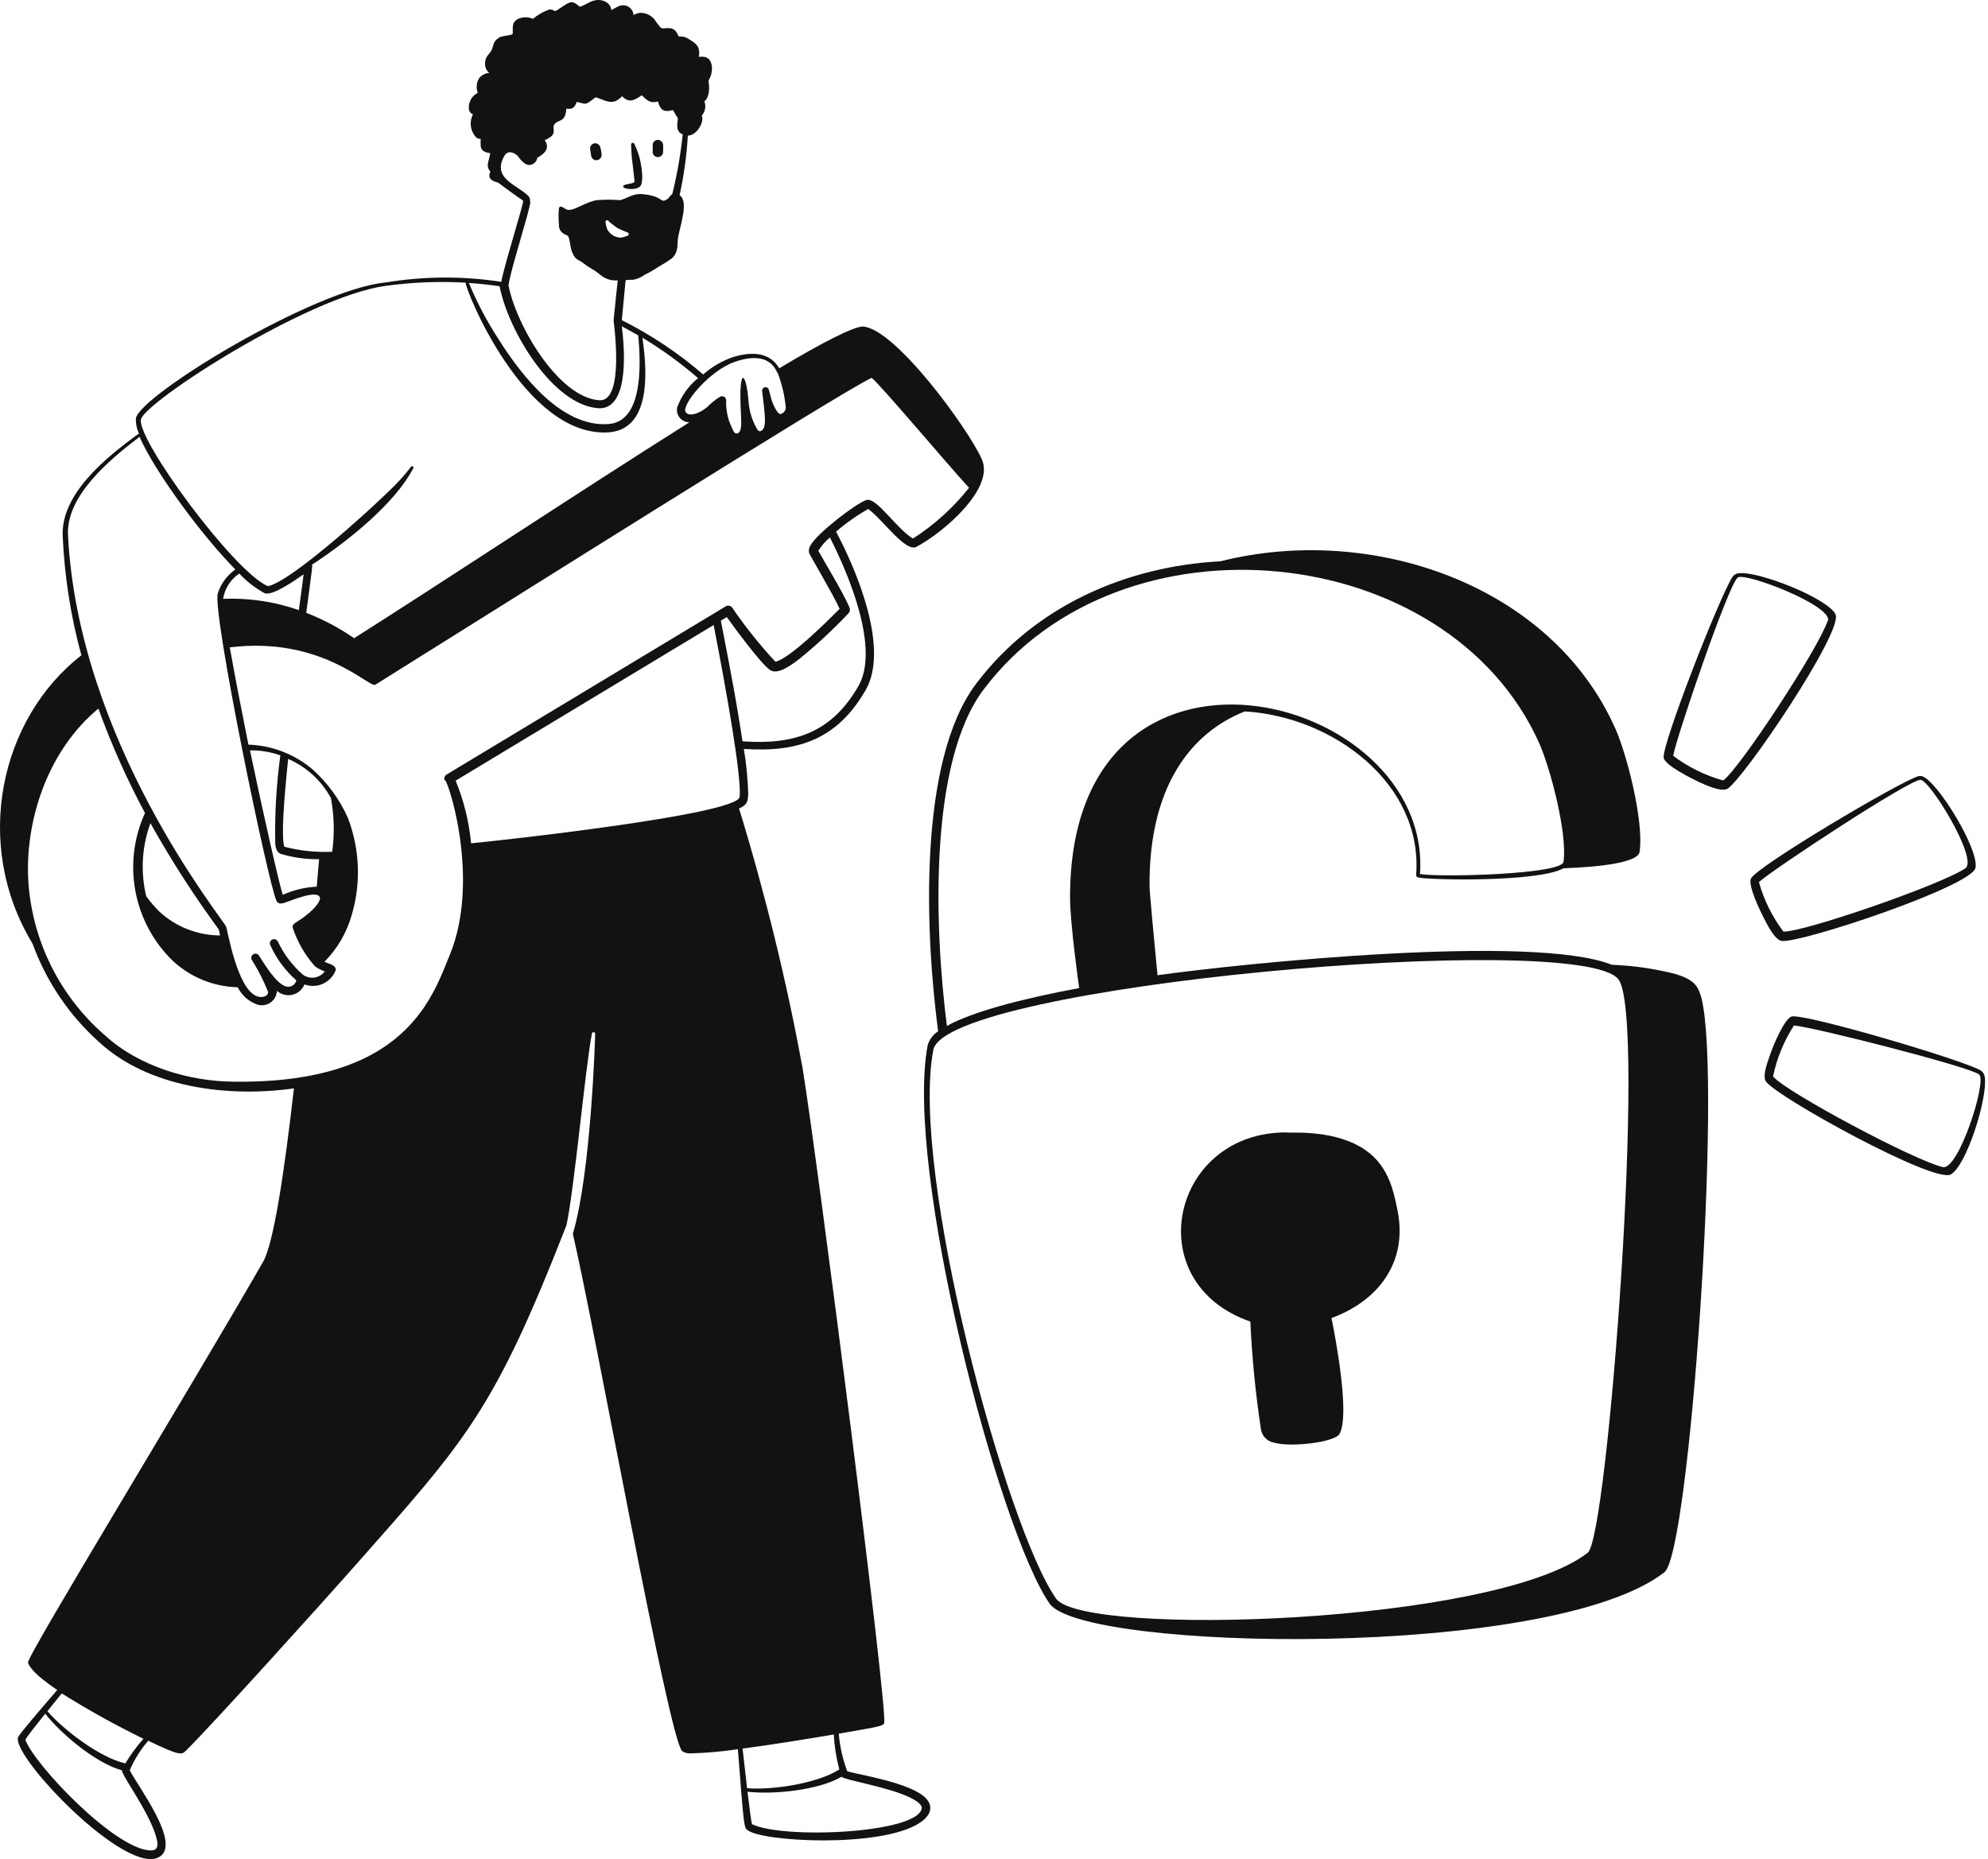
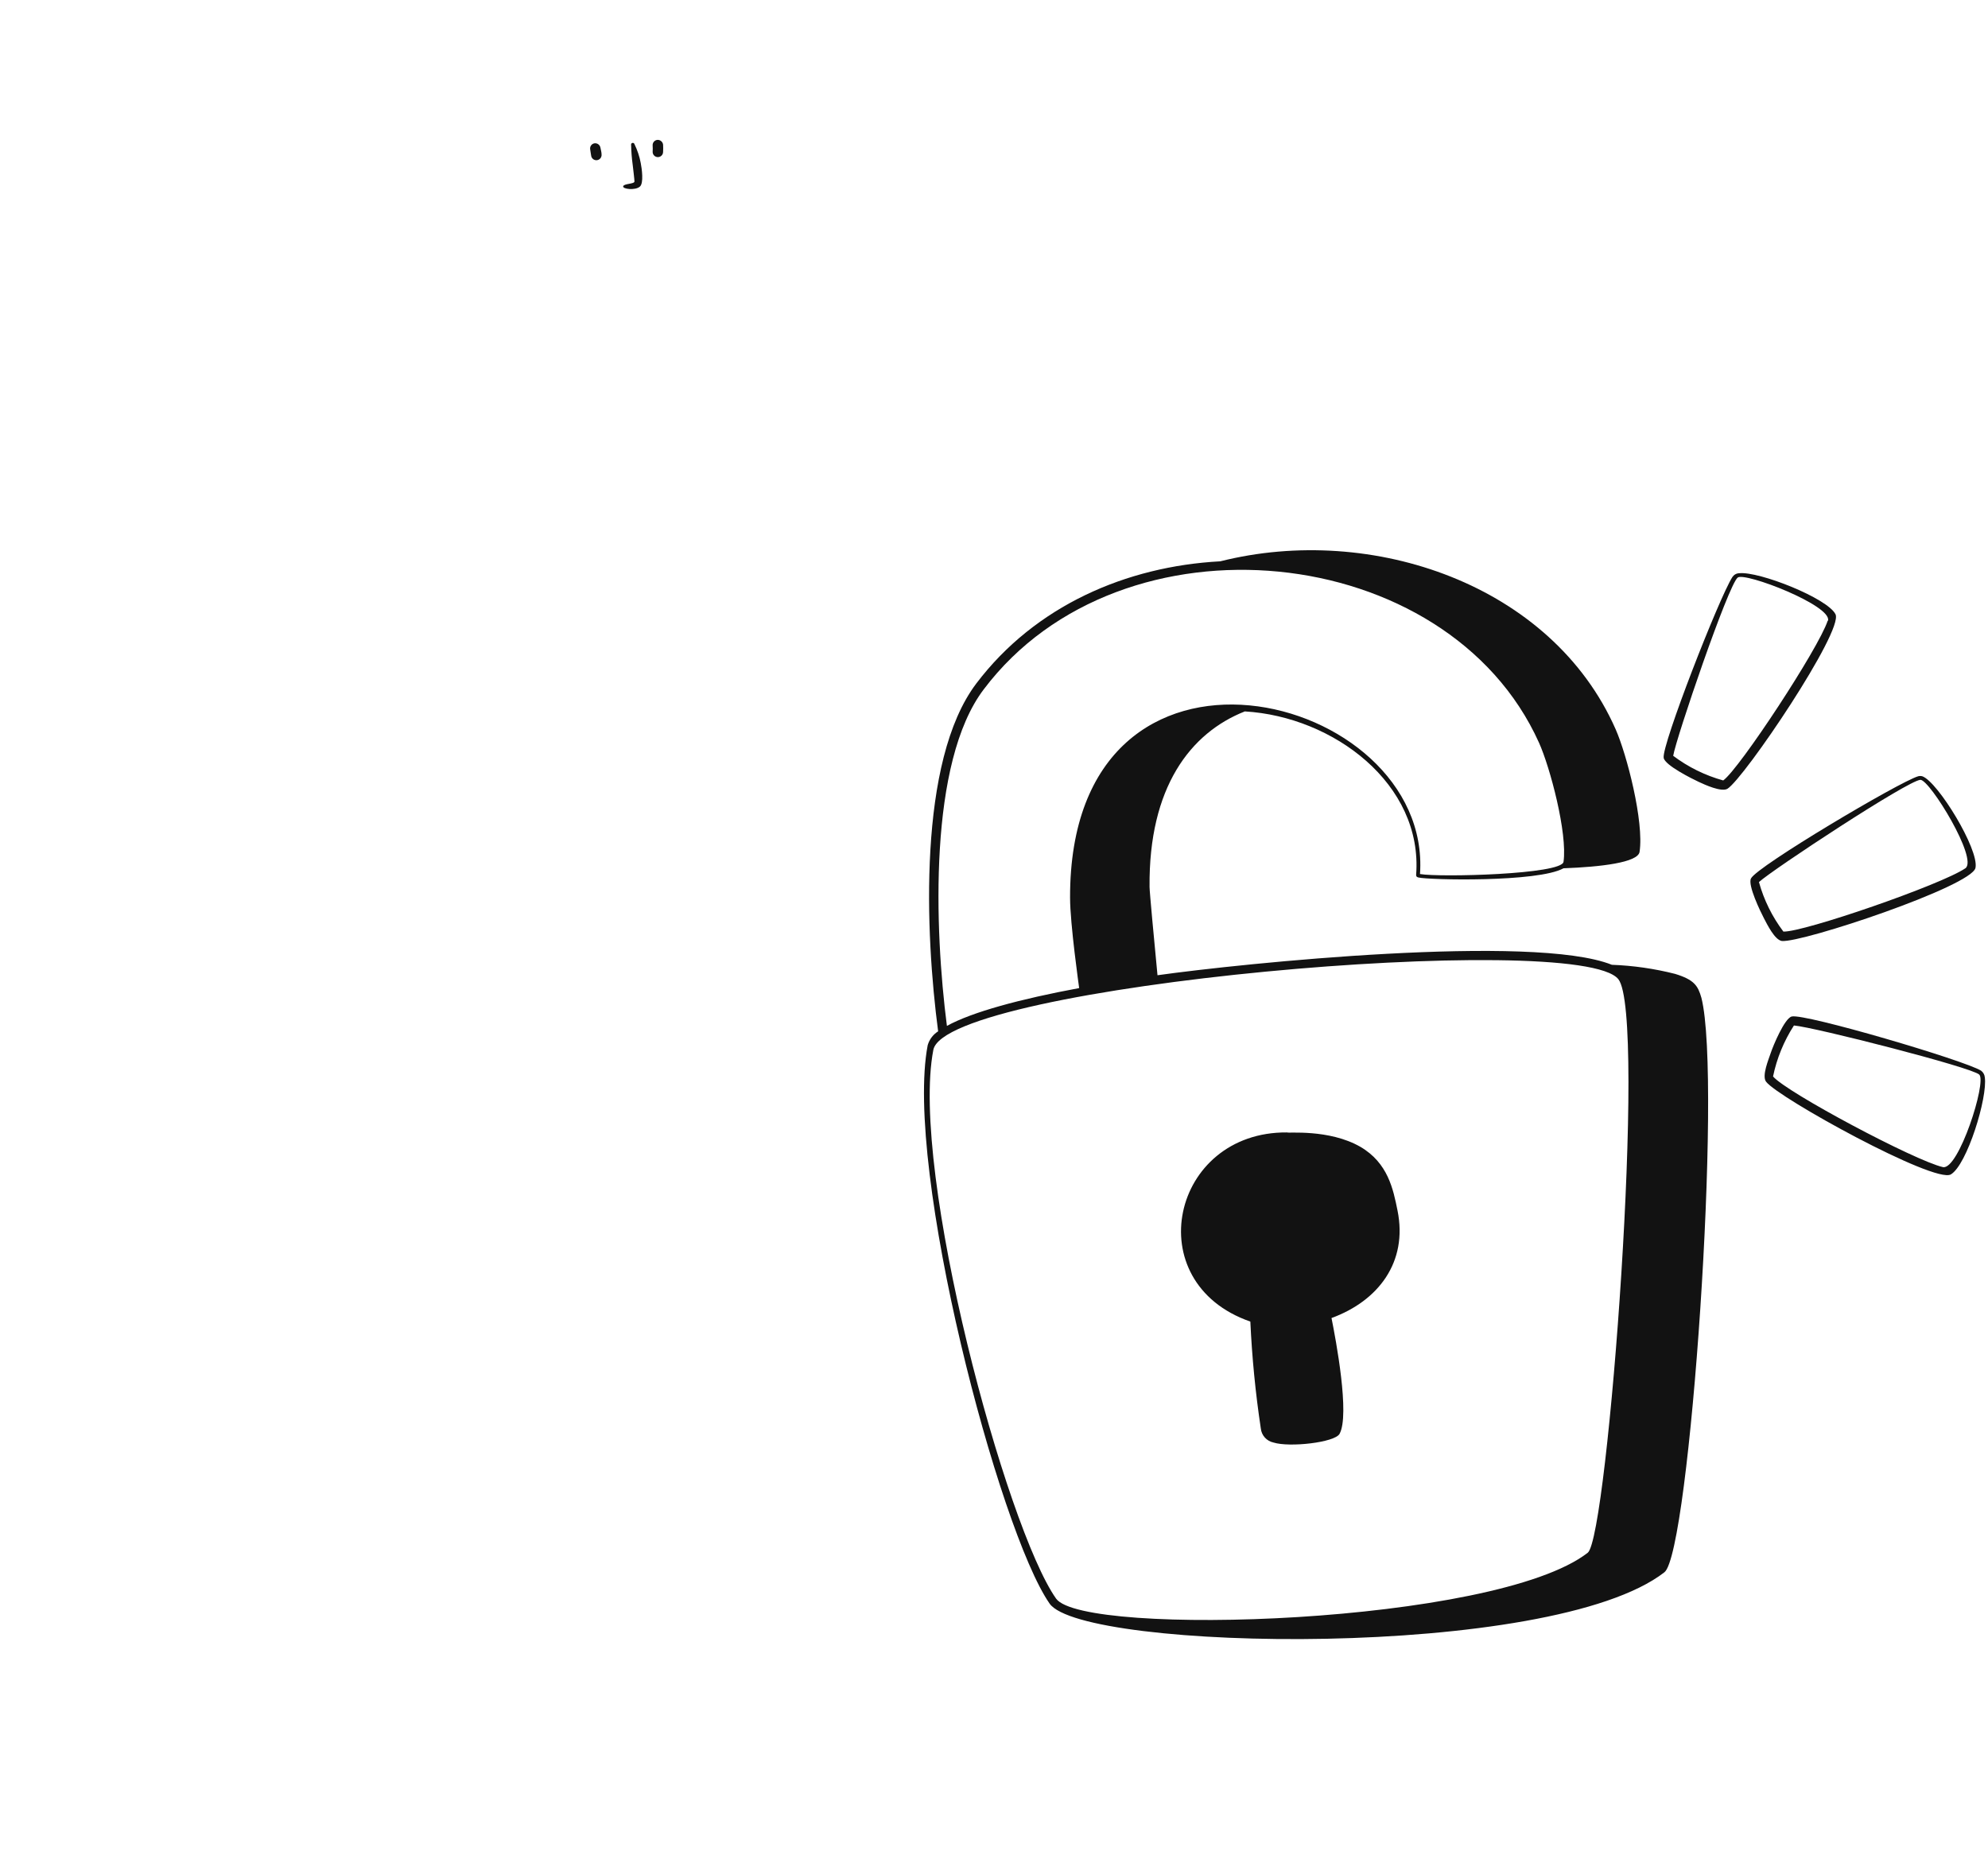
<svg xmlns="http://www.w3.org/2000/svg" width="525" height="491" viewBox="0 0 525 491" fill="none">
  <path d="M359.217 302.866C350.942 298.121 339.908 299.363 339.908 299.087C309.343 298.811 300.405 338.7 330.197 349.044C330.631 358.483 331.552 367.893 332.956 377.236C333.043 378.139 333.417 378.99 334.022 379.665C334.628 380.34 335.434 380.804 336.321 380.988C340.542 382.312 352.459 380.988 353.755 378.698C356.514 373.678 352.79 353.872 351.631 348.106C363.99 343.582 371.824 333.348 369.065 319.721C367.934 314.149 366.583 307.142 359.217 302.866ZM484.731 162.236C482.634 158.015 464.566 150.843 459.297 151.395C458.941 151.405 458.592 151.501 458.28 151.673C457.968 151.846 457.702 152.091 457.504 152.388C453.973 157.905 438.774 196.855 439.353 200.166C439.684 202.124 446.856 205.683 448.566 206.483C450.277 207.283 454.552 209.241 456.18 208.331C460.676 205.517 486.91 166.649 484.731 162.236ZM482.662 163.946C480.29 171.229 459.352 203.062 455.077 206.124C450.302 204.804 445.819 202.595 441.863 199.614C442.691 194.759 456.346 154.705 458.883 152.553C460.676 150.981 483.931 159.946 482.745 163.946H482.662ZM470.552 248.523C475.904 249.047 520.702 234.068 521.695 229.213C522.688 224.358 511.737 206.455 507.654 205.021C507.293 204.925 506.913 204.925 506.551 205.021C501.448 206.565 464.014 228.799 462.414 231.999C461.476 233.737 464.952 240.854 465.835 242.537C466.718 244.22 468.676 248.219 470.552 248.523ZM464.511 232.965C468.097 229.682 503.848 206.124 507.158 205.959C509.641 205.959 522.495 226.924 519.02 229.323C512.565 233.71 476.262 246.233 470.966 246.04C468.009 242.128 465.819 237.691 464.511 232.965ZM523.185 282.784C518.744 280.025 476.566 267.612 473.173 268.467C471.269 268.936 468.262 276.191 467.656 278.012C467.049 279.832 465.228 284.136 466.387 285.68C469.587 289.956 510.909 312.687 515.185 310.176C519.461 307.666 524.95 289.818 524.15 284.494C524.118 284.158 524.015 283.832 523.848 283.537C523.682 283.243 523.456 282.986 523.185 282.784ZM513.089 308.245C505.641 306.535 471.711 288.467 468.235 284.301C469.228 279.512 471.098 274.948 473.752 270.839C479.103 271.281 520.647 281.874 522.688 283.805C524.73 285.736 517.199 309.156 513.089 308.245ZM156.106 41.053C156.122 41.234 156.174 41.41 156.259 41.572C156.343 41.733 156.458 41.876 156.598 41.992C156.737 42.109 156.899 42.197 157.072 42.251C157.246 42.305 157.428 42.325 157.609 42.308C157.791 42.292 157.967 42.24 158.128 42.156C158.289 42.071 158.432 41.956 158.548 41.816C158.665 41.677 158.753 41.516 158.807 41.342C158.861 41.169 158.881 40.986 158.865 40.805C158.865 40.225 158.699 39.701 158.561 38.984C158.494 38.625 158.289 38.306 157.99 38.094C157.692 37.883 157.323 37.797 156.961 37.853C156.603 37.92 156.286 38.126 156.08 38.426C155.873 38.725 155.793 39.095 155.858 39.453C155.968 40.308 156.051 40.639 156.106 41.053ZM168.961 49.301C170.064 48.418 169.485 44.446 169.209 43.067C168.888 41.335 168.331 39.655 167.554 38.074C167.525 37.957 167.45 37.856 167.347 37.794C167.243 37.732 167.119 37.714 167.002 37.743C166.885 37.772 166.785 37.847 166.722 37.95C166.66 38.054 166.642 38.178 166.671 38.294C166.708 40.048 166.847 41.798 167.085 43.536C167.085 43.536 167.582 47.674 167.554 47.922C167.554 48.639 164.795 48.446 164.575 49.191C164.354 49.936 167.719 50.349 168.961 49.301ZM172.354 40.115C172.354 40.481 172.499 40.832 172.758 41.09C173.016 41.349 173.367 41.495 173.733 41.495C174.099 41.495 174.45 41.349 174.708 41.09C174.967 40.832 175.112 40.481 175.112 40.115C175.147 39.481 175.147 38.846 175.112 38.212C175.071 37.851 174.894 37.519 174.618 37.284C174.341 37.048 173.986 36.926 173.623 36.943C173.441 36.957 173.265 37.006 173.103 37.089C172.94 37.172 172.796 37.285 172.678 37.424C172.56 37.562 172.471 37.722 172.415 37.896C172.36 38.069 172.339 38.251 172.354 38.432C172.391 38.993 172.391 39.555 172.354 40.115Z" fill="#121212" />
  <path d="M442.362 257.212C436.9 255.824 431.305 255.02 425.673 254.812C404.984 246.536 328.048 254.426 305.677 257.57C304.821 248.633 303.58 235.502 303.58 234.233C303.332 207.972 314.338 193.572 328.738 187.89C352.158 189.269 375.826 207.062 373.978 231.088C373.978 231.254 373.978 231.613 374.585 231.75C377.15 232.413 406.115 233.075 412.901 229.323C422.721 228.964 432.569 227.806 432.983 224.992C434.197 217.02 429.618 199.282 426.666 192.607C409.839 154.429 362.365 138.153 322.255 148.249C297.429 149.574 273.374 160.001 257.844 180.497C242.313 200.993 244.354 246.702 247.747 272.384C246.408 273.226 245.425 274.532 244.989 276.053C238.754 308.686 263.774 404.242 277.181 423.524C285.898 436.048 409.591 438.531 439.549 415.249C446.252 410.007 454.858 285.321 449.314 263.529C448.403 260.329 447.41 258.757 442.362 257.212ZM259.83 182.014C296.187 133.905 382.309 142.65 406.418 196.138C409.343 202.62 413.977 220.054 412.901 227.613C412.46 230.95 380.185 231.75 374.999 230.84C378.337 182.428 282.422 158.401 282.588 237.074C282.588 244.026 284.96 260.688 284.988 260.963C269.402 263.86 256.74 267.28 250.064 270.949C246.782 245.46 245.127 201.324 259.83 182.014ZM419.301 410.09C394.888 429.096 286.063 432.379 278.891 422.2C265.733 403.552 240.272 309.459 246.478 277.294C249.733 260.191 416.956 245.488 427.383 258.619C434.914 268.053 424.652 405.925 419.301 410.09Z" fill="#121212" />
-   <path d="M259.302 121.327C255.716 113.217 236.351 86.68 227.855 86.239C225.482 86.239 217.234 90.404 205.786 97.273C203.359 93.08 198.724 92.777 193.704 94.266C190.757 95.266 188.037 96.841 185.704 98.901C179.16 93.251 171.942 88.433 164.215 84.556L165.208 74.074C165.484 73.908 165.208 73.908 167.277 73.881C168.363 73.66 169.388 73.208 170.284 72.556C171.528 71.955 172.726 71.263 173.87 70.488C175.074 69.812 176.244 69.075 177.373 68.281C179.359 66.515 178.753 64.336 179.084 62.598C179.856 58.791 181.842 53.109 179.47 51.564C180.607 46.379 181.336 41.112 181.649 35.813C184.076 35.813 186.118 32.006 185.318 30.544C185.77 30.034 186.074 29.408 186.196 28.737C186.317 28.066 186.252 27.374 186.007 26.737C187.387 25.772 187.414 23.068 187.111 21.551C187.111 21.192 187.111 21.413 187.332 20.834C188.435 18.93 188.38 15.317 185.925 15.013C185.476 14.958 185.022 14.958 184.573 15.013C184.959 12.255 183.883 11.538 182.035 10.407C181.243 9.817 180.257 9.551 179.277 9.662C178.753 8.972 178.642 7.455 176.518 7.427C174.394 7.4 175.001 8.062 173.318 5.855C172.891 5.063 172.246 4.41 171.458 3.975C170.671 3.539 169.775 3.34 168.877 3.4C168.324 3.502 167.792 3.698 167.305 3.979C167.277 3.528 167.138 3.091 166.902 2.706C166.665 2.321 166.338 2 165.949 1.771C165.559 1.543 165.119 1.413 164.668 1.394C164.216 1.375 163.767 1.467 163.36 1.662C162.725 1.91 161.815 2.517 161.429 2.655C161.429 1.11 159.388 -0.545 156.767 0.172C155.608 0.503 154.588 1.276 153.291 1.745C152.822 1.91 151.884 0.255 150.533 0.641C149.181 1.028 147.195 2.903 146.533 2.931C146.113 2.636 145.611 2.482 145.098 2.49C143.506 3.044 142.029 3.885 140.74 4.972C140.127 4.704 139.464 4.566 138.795 4.566C138.126 4.566 137.464 4.704 136.85 4.972C134.975 5.91 135.526 7.4 135.388 9C134.726 9.414 132.63 9.414 131.857 9.91C130.037 10.986 130.45 12.034 129.788 13.275C129.126 14.517 128.382 14.627 128.133 16.282C128.033 16.83 128.08 17.394 128.269 17.917C128.458 18.441 128.782 18.904 129.209 19.262C128.665 19.292 128.135 19.444 127.657 19.707C127.18 19.969 126.768 20.335 126.451 20.779C126.135 21.342 125.947 21.967 125.899 22.61C125.852 23.253 125.946 23.9 126.175 24.503C125.361 24.916 124.699 25.577 124.283 26.389C123.867 27.201 123.718 28.125 123.858 29.027C123.921 29.292 124.05 29.538 124.234 29.74C124.417 29.942 124.648 30.096 124.906 30.185C124.386 31.193 124.199 32.339 124.372 33.46C124.546 34.58 125.071 35.617 125.871 36.42C126.204 36.592 126.572 36.686 126.947 36.696C126.906 37.311 126.906 37.928 126.947 38.544C127.085 40.337 129.099 40.309 129.402 40.447C129.568 41.026 128.63 42.93 128.851 44.116C128.97 44.568 129.197 44.984 129.513 45.33C128.326 47.702 131.25 48.088 131.526 48.226C138.726 53.578 137.043 52.088 138.174 53.054C137.899 55.178 133.181 70.019 132.381 74.432C122.267 72.875 111.969 72.931 101.872 74.598C82.921 76.391 37.157 104.252 35.888 110.459C35.82 111.85 36.105 113.235 36.715 114.486C27.584 121.052 16.192 130.569 16.55 141.382C17.011 152.098 18.667 162.729 21.488 173.078C-0.001 189.767 -7.339 222.952 8.578 249.186C12.217 259.209 18.283 268.175 26.233 275.282C39.143 287.171 59.997 289.957 77.624 287.447C75.142 309.184 72.3 328.328 69.487 333.239C50.508 366.341 6.923 437.649 7.392 439.111C7.999 441.125 11.53 443.911 15.116 446.339C10.344 451.856 5.351 457.731 4.827 458.697C2.454 463.359 33.736 496.13 42.26 490.31C47.777 486.641 36.357 471.717 34.26 467.552C35.478 464.715 37.124 462.082 39.143 459.745C47.722 463.883 47.998 463.442 49.129 462.338C55.749 455.856 85.376 423.001 93.541 413.76C123.196 380.189 130.313 372.934 149.595 323.611C151.719 313.57 154.477 282.812 156.298 273.047C156.298 272.93 156.345 272.818 156.427 272.735C156.51 272.652 156.622 272.606 156.739 272.606C156.856 272.606 156.969 272.652 157.051 272.735C157.134 272.818 157.181 272.93 157.181 273.047C157.181 273.875 156.077 309.874 151.277 325.846C157.236 351.39 176.546 458.862 180.132 462.476C180.787 462.924 181.574 463.138 182.366 463.083C186.55 462.972 190.724 462.604 194.862 461.98C196.462 482.669 196.462 482.641 197.455 483.386C201.51 486.475 232.489 488.048 242.668 481.565C245.426 479.855 246.751 477.455 244.654 475.083C240.902 470.835 226.558 468.71 223.744 467.8C222.539 464.611 221.786 461.268 221.51 457.869C232.02 456.076 233.151 455.883 233.482 455.111C234.668 452.738 215.882 306.15 211.91 281.847C207.643 258.769 202.052 235.955 195.166 213.518C197.014 212.69 197.538 212.083 197.593 209.656C197.478 205.68 197.091 201.717 196.435 197.794C211.055 198.815 221.262 195.036 228.599 182.264C234.806 171.505 226.613 151.368 220.793 140.417C223.418 138.142 226.264 136.137 229.289 134.431C233.234 137.327 239.137 145.961 242.006 144.416C249.206 140.637 262.695 128.996 259.302 121.327ZM40.991 484.351C41.929 487.11 41.984 488.848 39.557 488.71C30.15 488.186 9.213 466.228 6.675 459.469C7.061 458.752 9.24 455.966 11.944 452.601C16.081 457.897 25.295 465.676 32.191 467.552C32.164 468.904 38.867 477.869 40.991 484.351ZM33.102 465.731C26.26 464.186 16.55 456.656 12.523 451.939L16.302 447.249C23.277 451.617 30.478 455.613 37.874 459.221C36.089 461.242 34.492 463.421 33.102 465.731ZM240.433 474.807C241.427 475.276 243.551 476.462 243.413 477.565C242.585 484.186 207.028 485.841 198.586 481.786C198.366 480.986 197.924 477.51 197.4 473.207C204.131 474.007 216.131 472.848 222.227 469.262C223.441 470.255 234.475 471.883 240.461 474.807H240.433ZM220.186 458.09C220.36 461.212 220.85 464.308 221.648 467.331C215.717 471.138 203.469 472.848 197.29 472.269C196.904 468.904 196.462 465.124 196.104 461.814C203.938 460.793 213.207 459.276 220.213 458.09H220.186ZM194.062 95.563C204.048 92.115 205.097 98.79 205.4 98.542C206.525 101.502 207.24 104.602 207.524 107.755C207.478 108.109 207.336 108.443 207.112 108.721C206.888 108.998 206.591 109.209 206.255 109.328C205.317 109.742 203.745 106.018 203.497 104.666L203.028 102.873C202.954 102.663 202.806 102.487 202.612 102.379C202.418 102.271 202.191 102.237 201.974 102.284C201.757 102.332 201.565 102.457 201.433 102.637C201.302 102.816 201.241 103.038 201.262 103.259C202.117 109.907 202.393 112.721 201.262 113.631C200.738 114.017 200.49 113.935 200.131 113.631C198.703 111.332 197.86 108.718 197.676 106.018C197.097 98.183 194.918 96.142 195.69 109.549C195.69 110.762 196.049 113.714 194.973 114.348C193.897 114.983 193.566 113.466 193.207 112.804C192.15 110.576 191.658 108.122 191.773 105.659C191.757 105.468 191.691 105.284 191.583 105.126C191.474 104.968 191.326 104.841 191.154 104.757C190.981 104.674 190.79 104.637 190.598 104.65C190.407 104.663 190.222 104.725 190.063 104.831C189.074 105.456 188.15 106.177 187.304 106.983C185.952 108.5 182.118 110.569 181.042 108.776C179.966 106.983 187.194 97.935 194.062 95.563ZM165.512 62.322C164.931 62.592 164.303 62.742 163.663 62.764C162.99 62.696 162.343 62.468 161.777 62.099C161.21 61.729 160.741 61.229 160.408 60.64C160.149 60.064 159.99 59.448 159.939 58.819C159.912 58.767 159.896 58.709 159.891 58.65C159.886 58.591 159.892 58.532 159.91 58.476C159.928 58.419 159.957 58.367 159.995 58.322C160.033 58.276 160.08 58.239 160.132 58.212C160.185 58.185 160.242 58.168 160.301 58.163C160.36 58.158 160.419 58.165 160.476 58.183C160.532 58.201 160.584 58.23 160.63 58.268C160.675 58.306 160.712 58.353 160.739 58.405C160.739 58.543 162.863 60.088 163.001 60.198C163.139 60.309 165.346 61.274 165.594 61.357C165.722 61.368 165.841 61.429 165.924 61.528C166.006 61.626 166.047 61.753 166.036 61.881C166.025 62.009 165.963 62.127 165.865 62.21C165.767 62.293 165.64 62.333 165.512 62.322ZM139.967 53.274C140.011 53.023 140.002 52.766 139.94 52.519C139.879 52.272 139.766 52.041 139.609 51.84C136.85 48.916 130.092 47.343 132.961 41.578C133.788 39.868 135.03 39.868 136.519 40.971C136.988 41.33 139.002 45.164 141.374 42.819C141.656 42.494 141.83 42.089 141.871 41.661C142.147 41.468 145.319 40.089 144.216 37.661C143.857 36.861 143.636 37.164 144.216 36.861C148.353 34.958 144.216 33.358 147.774 31.923C149.209 31.316 149.374 30.378 149.595 28.668C152.022 29.247 152.105 26.848 152.353 26.93C154.919 27.454 154.284 28.006 157.291 25.689C158.836 26.047 160.712 27.427 162.532 26.71C163.192 26.397 163.782 25.956 164.27 25.413C166.201 27.344 167.498 26.461 169.484 25.165C170.863 26.461 171.635 27.372 173.787 26.82C174.449 29.578 175.856 29.578 177.704 29.054L179.028 31.261C178.863 32.806 178.366 34.764 180.297 35.482C179.742 40.799 178.82 46.071 177.539 51.261C177.127 51.547 176.787 51.925 176.546 52.364C174.091 54.13 175.746 51.812 169.567 51.261C167.222 51.068 165.76 52.336 163.801 52.861C161.745 52.698 159.679 52.698 157.622 52.861C154.339 53.385 151.333 56.033 149.567 55.316C149.567 55.316 148.684 54.736 148.353 54.626C148.284 54.59 148.207 54.571 148.129 54.569C148.051 54.567 147.973 54.582 147.902 54.614C147.831 54.645 147.767 54.693 147.716 54.752C147.666 54.812 147.629 54.882 147.609 54.957C147.47 56.425 147.47 57.903 147.609 59.371C147.609 61.412 149.015 61.798 150.009 62.295C150.781 63.95 150.395 65.605 151.553 67.564C152.16 68.557 152.933 68.722 153.733 69.274C154.55 69.928 155.417 70.519 156.326 71.039C158.56 72.198 159.443 74.267 163.139 74.046C162.946 75.453 162.698 78.349 162.036 84.639C162.036 84.915 165.098 106.156 158.284 105.714C147.498 104.997 136.354 86.018 134.285 75.37C134.837 71.15 139.774 56.116 140.078 53.274H139.967ZM131.94 75.618C134.175 87.287 145.981 107.011 158.008 107.811C165.594 108.28 165.263 94.57 164.215 86.184C165.705 86.984 167.167 87.784 168.546 88.584C169.401 97.549 169.484 111.535 160.519 112.004C148.436 112.776 138.036 99.701 131.581 89.466C128.554 84.803 125.959 79.872 123.83 74.736C126.726 74.929 129.43 75.232 132.05 75.618H131.94ZM37.212 110.79C38.095 106.238 81.1 78.377 101.762 75.508C108.788 74.538 115.893 74.252 122.975 74.653C122.727 76.143 138.505 115.7 160.794 114.183C171.332 113.355 171.222 99.783 169.649 89.191C174.847 92.321 179.766 95.893 184.352 99.866C181.843 101.889 179.935 104.56 178.835 107.59C178.737 108.068 178.746 108.562 178.863 109.037C178.98 109.511 179.201 109.953 179.51 110.331C179.819 110.709 180.209 111.013 180.65 111.221C181.092 111.429 181.574 111.536 182.063 111.535C152.629 130.072 115.858 154.43 93.514 168.554C89.579 165.833 85.338 163.584 80.879 161.85C82.48 149.961 82.535 149.52 82.397 149.134C92.189 142.734 104.162 133.024 109.072 123.81C109.149 123.728 109.193 123.62 109.193 123.507C109.193 123.394 109.149 123.285 109.072 123.203C108.493 122.845 108.686 123.452 105.431 126.982C100.934 131.81 77.183 153.63 70.728 154.816C61.79 151.009 36.164 116.169 37.212 110.79ZM80.19 151.671C79.969 153.52 79.5 156.885 78.921 161.133C72.501 158.893 65.716 157.882 58.922 158.154C59.133 156.806 59.622 155.516 60.358 154.367C61.094 153.218 62.061 152.234 63.197 151.478C65.127 153.557 67.382 155.308 69.873 156.664C71.969 157.52 78.259 153.023 80.19 151.671ZM17.957 141.327C17.433 131.093 28.633 121.603 36.853 115.369C40.743 124.307 53.018 141.134 62.149 150.402C59.96 151.95 58.334 154.167 57.515 156.72C55.998 161.713 70.866 233.628 73.045 237.986C73.431 238.786 74.314 238.703 75.169 238.428C77.1 237.821 84.052 234.731 84.521 237.214C84.521 238.014 83.417 239.393 82.838 239.972C79.197 243.669 76.935 243.558 77.321 245.076C78.56 248.814 80.55 252.259 83.169 255.199C83.957 255.783 84.832 256.239 85.762 256.551C85.438 256.988 85.031 257.357 84.565 257.636C84.098 257.915 83.581 258.1 83.043 258.18C82.505 258.259 81.957 258.232 81.429 258.099C80.902 257.966 80.406 257.731 79.969 257.406C77.205 254.976 74.962 252.011 73.376 248.689C73.317 248.557 73.231 248.438 73.126 248.338C73.02 248.239 72.896 248.161 72.76 248.11C72.624 248.059 72.479 248.035 72.334 248.04C72.189 248.044 72.046 248.078 71.914 248.138C71.778 248.196 71.656 248.283 71.555 248.391C71.454 248.5 71.376 248.628 71.327 248.768C71.278 248.908 71.258 249.056 71.269 249.204C71.279 249.352 71.321 249.496 71.39 249.627C72.983 253.185 75.326 256.356 78.259 258.923C78.192 259.215 78.066 259.49 77.889 259.731C77.712 259.972 77.487 260.173 77.228 260.324C76.969 260.474 76.682 260.569 76.385 260.603C76.088 260.638 75.787 260.61 75.5 260.523C72.88 259.779 69.735 254.482 68.411 252.386C68.254 252.137 68.004 251.961 67.717 251.896C67.43 251.832 67.129 251.884 66.88 252.041C66.631 252.198 66.455 252.448 66.39 252.735C66.326 253.022 66.378 253.323 66.535 253.572C68.188 256.198 69.6 258.968 70.756 261.848C71.059 262.675 69.818 263.723 67.997 263.172C62.673 261.489 60.135 245.82 59.721 244.745C58.48 242.152 20.716 195.808 17.957 141.327ZM72.687 222.511C72.687 223.614 73.018 225.049 74.038 225.49C77.356 226.49 80.808 226.974 84.272 226.924C84.079 229.159 83.859 231.586 83.638 234.179C80.541 234.331 77.501 235.06 74.673 236.331C73.763 233.572 69.763 216.056 66.011 198.18C68.745 198.137 71.463 198.586 74.038 199.505C72.99 207.126 72.538 214.819 72.687 222.511ZM76.107 200.442C80.922 202.528 84.895 206.171 87.39 210.787C88.264 215.464 88.375 220.253 87.721 224.966C83.467 225.146 79.21 224.7 75.087 223.642C74.259 221.187 74.921 211.752 76.107 200.36V200.442ZM58.094 247.062C52.176 247.035 46.481 244.802 42.122 240.8C40.845 239.536 39.674 238.171 38.619 236.717C37.078 230.312 37.462 223.595 39.722 217.407C45.155 227.12 51.18 236.489 57.763 245.462C57.902 245.961 58.012 246.467 58.094 246.979V247.062ZM195.331 210.456C194.862 215.145 131.885 222.014 124.409 222.731C123.872 217.043 122.496 211.466 120.327 206.18L188.463 165.078C191.828 182.374 195.855 204.994 195.331 210.456ZM226.668 181.243C219.744 193.27 210.117 196.746 196.324 195.808C195.662 195.808 196.821 196.718 190.366 163.919L191.938 162.981C193.787 165.547 200.738 175.091 203.331 176.94C205.428 178.429 209.29 175.422 211.331 173.85C215.805 170.186 220.043 166.242 224.02 162.044C224.215 161.861 224.353 161.625 224.417 161.366C224.48 161.106 224.467 160.834 224.379 160.582C223.027 157.106 217.344 147.754 216.103 145.465C216.926 144.137 217.96 142.954 219.165 141.961C224.324 152.058 232.351 171.45 226.668 181.243ZM241.096 142.237C236.709 139.617 231.441 131.203 228.792 132.058C226.144 132.913 215.993 140.637 214.062 144.003C213.86 144.298 213.722 144.632 213.655 144.983C213.589 145.334 213.596 145.696 213.676 146.044C213.814 146.596 219.938 156.802 221.731 160.802C218.972 163.561 208.572 174.016 204.766 174.76C200.617 170.298 196.808 165.531 193.373 160.499C193.188 160.231 192.907 160.045 192.589 159.978C192.271 159.911 191.939 159.969 191.662 160.14L117.954 204.553C117.692 204.708 117.493 204.951 117.392 205.238C117.292 205.526 117.295 205.84 117.403 206.125C117.596 203.835 127.333 231.642 118.727 252.331C115.803 259.42 111.775 271.64 96.907 279.171C88.879 283.226 77.597 285.874 61.983 285.681C50.122 285.681 36.715 281.654 27.833 273.544C21.759 268.321 16.816 261.913 13.306 254.713C9.795 247.512 7.793 239.671 7.42 231.669C6.84 215.752 12.937 197.932 25.985 187.146C29.415 196.626 33.527 205.845 38.288 214.732C35.336 221.194 34.454 228.41 35.763 235.393C37.072 242.375 40.507 248.783 45.598 253.737C50.274 258.1 56.39 260.593 62.783 260.744C63.758 262.73 65.426 264.291 67.473 265.13C68.067 265.409 68.721 265.535 69.376 265.5C70.031 265.464 70.666 265.266 71.227 264.925C71.787 264.583 72.253 264.108 72.585 263.543C72.917 262.977 73.103 262.337 73.128 261.682C73.675 262.169 74.33 262.518 75.04 262.699C75.749 262.88 76.491 262.889 77.204 262.724C77.918 262.559 78.581 262.226 79.139 261.752C79.697 261.278 80.133 260.677 80.411 259.999C82.016 260.587 83.79 260.513 85.341 259.794C86.893 259.075 88.096 257.77 88.686 256.165C88.686 254.841 86.866 254.593 85.679 254.013C89.063 250.599 91.53 246.387 92.852 241.765C95.374 233.324 95.035 224.285 91.886 216.056C89.753 211.248 86.643 206.936 82.755 203.394C77.977 199.25 71.919 196.873 65.597 196.663C63.777 187.532 61.956 178.209 60.687 170.981C85.1 167.947 97.541 181.85 99.141 180.829C131.94 160.361 221.951 103.59 230.199 99.783C232.958 102.1 249.923 122.321 255.909 128.831C251.749 134.09 246.743 138.621 241.096 142.237Z" fill="#121212" />
</svg>